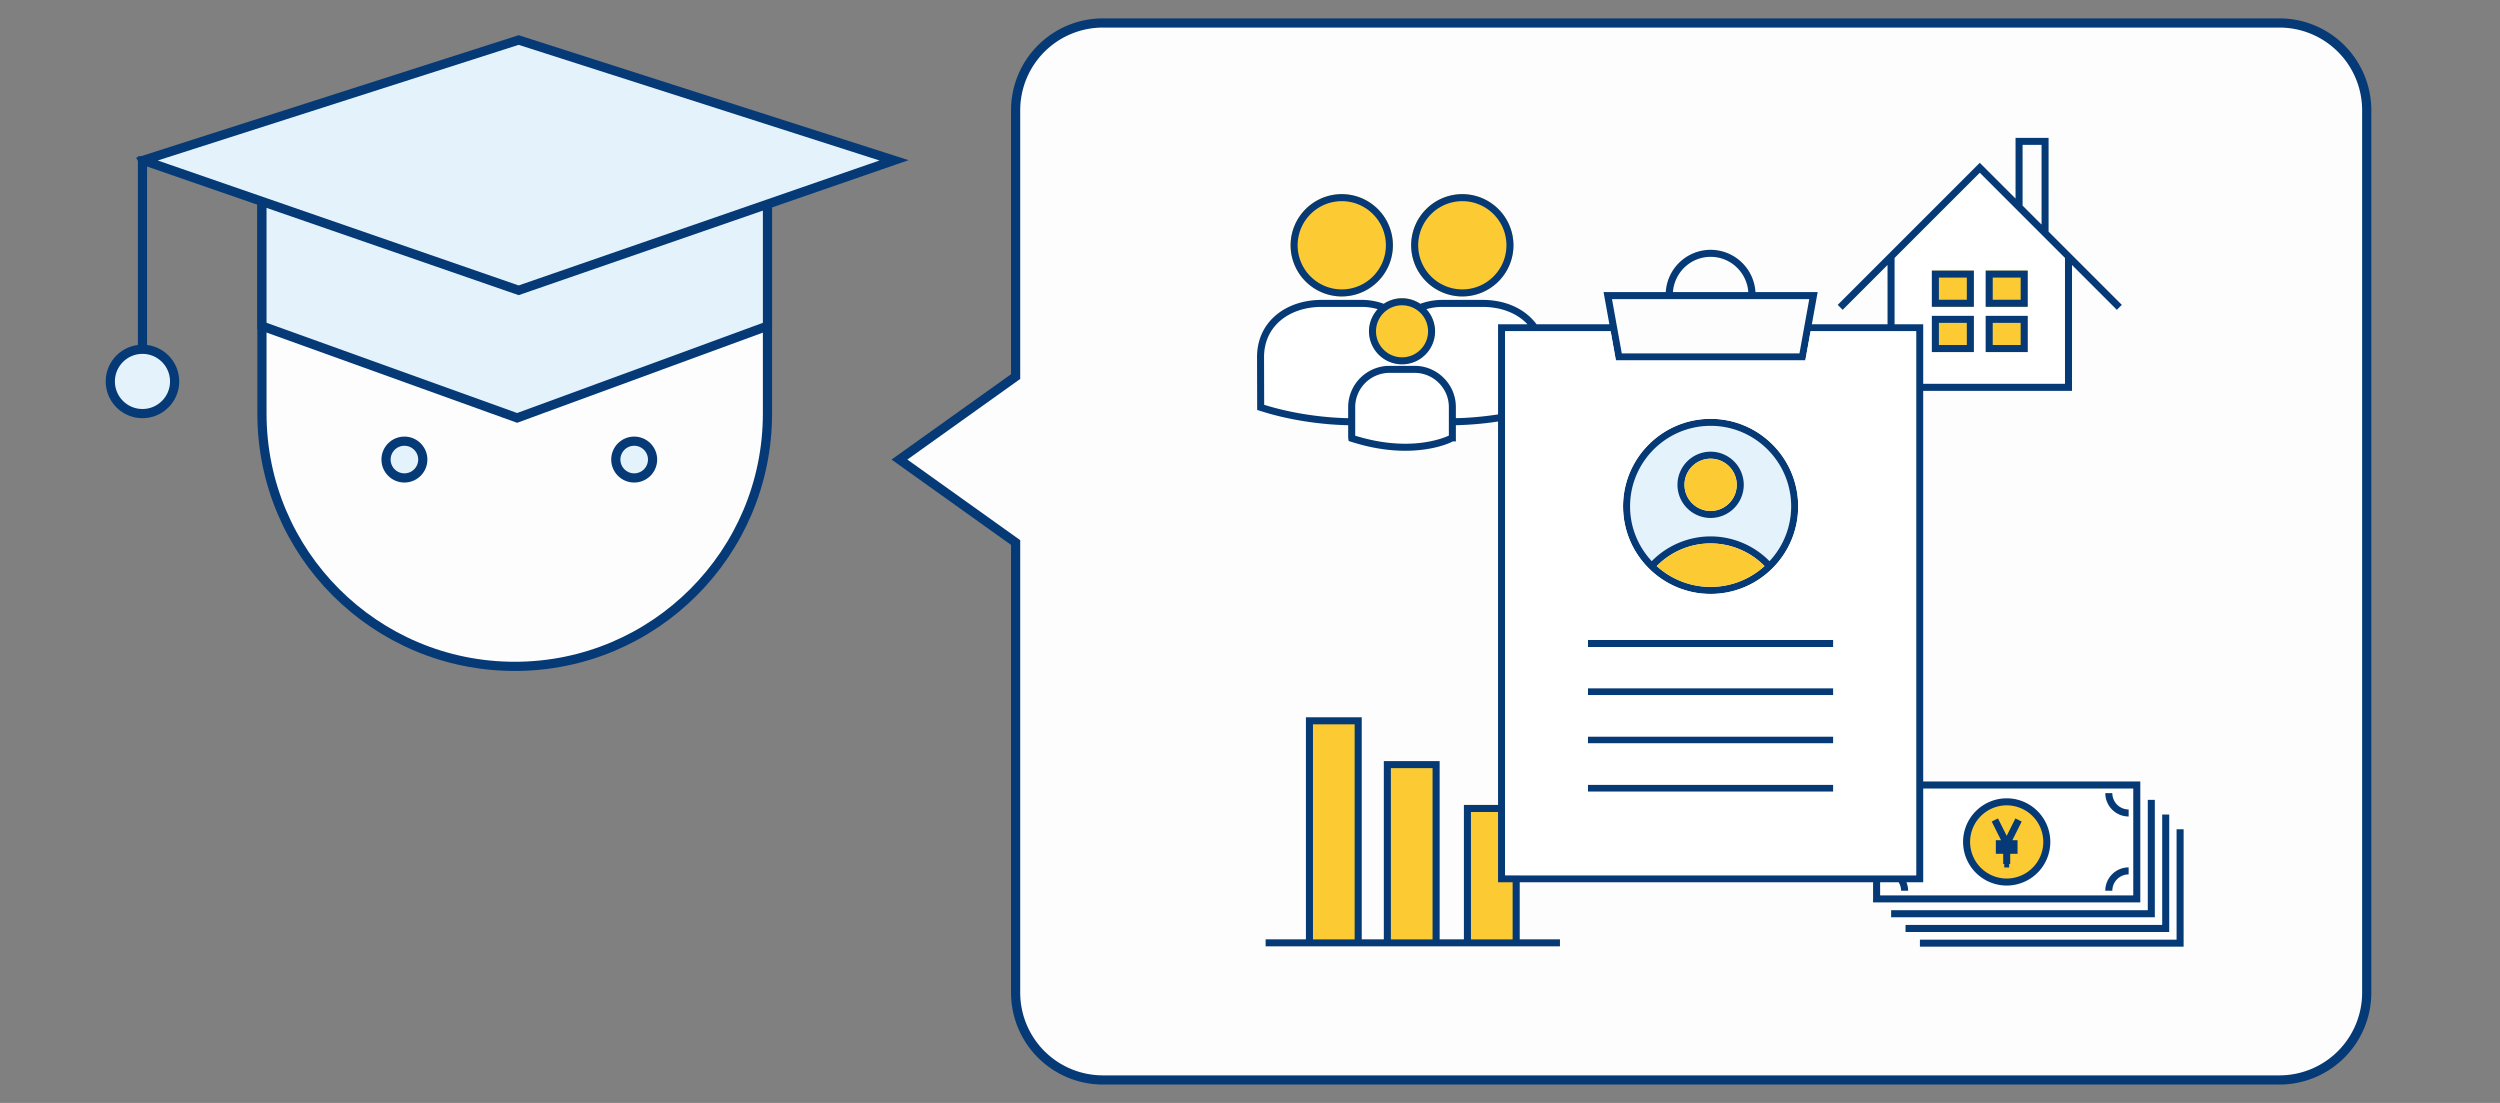
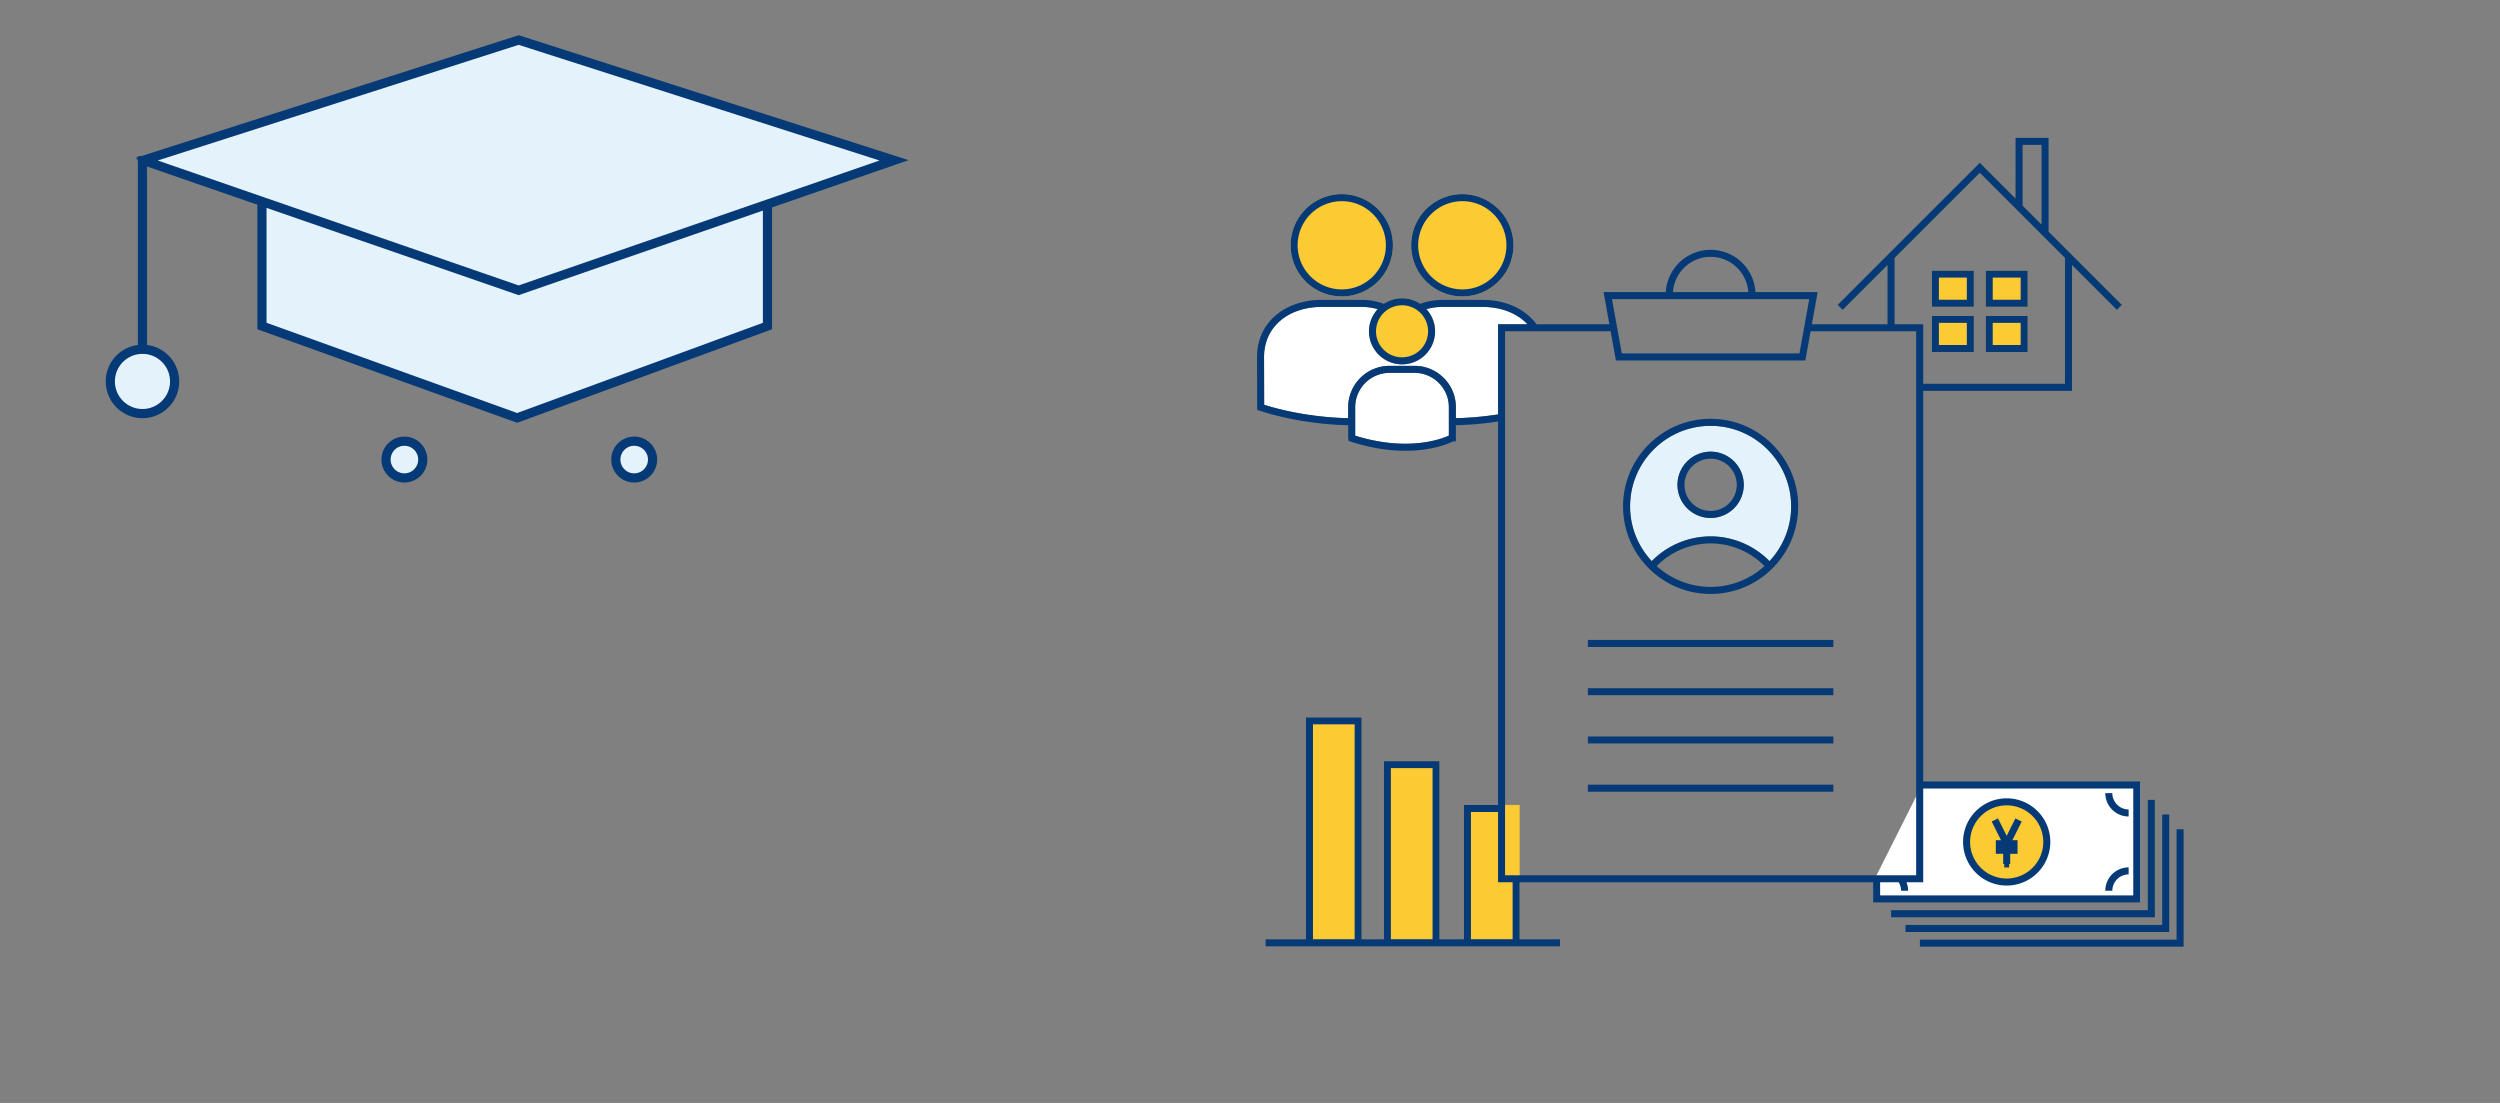
<svg xmlns="http://www.w3.org/2000/svg" width="272" height="120">
  <rect width="100%" height="100%" fill="#808080" stroke="none" />
  <g fill="none" fill-rule="evenodd" transform="translate(12 -25)">
-     <path fill="#FDFDFD" stroke="#053A76" d="M85.86 75l12.64 9.028V133a9.5 9.5 0 0 0 9.5 9.5h128a9.5 9.5 0 0 0 9.5-9.5V37a9.5 9.5 0 0 0-9.5-9.5H108a9.5 9.5 0 0 0-9.5 9.5v28.972L85.86 75z" />
-     <path fill="#FFF" d="M203.4 42.712l-9.806 9.805.047 8.191h3.129v6.819h16.664v-14.78z" />
    <path fill="#FCCB33" d="M130.086 127.197v-24.152h6.065v24.152h-6.065zm8.477 0v-19.385h6.065v19.385h-6.065zm8.712 0v-14.618h6.065v14.618h-6.065zm50.912-68.819V54.44h4.57v3.938h-4.57zm5.857 0V54.44h4.57v3.938h-4.57zm-5.857 4.924v-3.938h4.57v3.938h-4.57zm5.857 0v-3.938h4.57v3.938h-4.57zm-65.563-4.465l.283-.71c-.07-.028-.14-.048-.21-.073a3.572 3.572 0 0 1 3.973 0c-.07.025-.14.045-.21.072l.282.711c.195-.077.392-.144.59-.2.583.639.947 1.479.947 2.41a3.6 3.6 0 0 1-3.596 3.594 3.6 3.6 0 0 1-3.596-3.595c0-.93.365-1.77.946-2.41.199.057.396.124.591.201zm-4.5-1.584a5.572 5.572 0 0 1-5.565-5.566 5.572 5.572 0 0 1 5.565-5.566 5.572 5.572 0 0 1 5.566 5.566 5.572 5.572 0 0 1-5.566 5.566zm13.118 0a5.572 5.572 0 0 1-5.566-5.566 5.572 5.572 0 0 1 5.566-5.566 5.572 5.572 0 0 1 5.565 5.566 5.572 5.572 0 0 1-5.565 5.566z" />
    <path fill="#FFF" d="M149.298 58.393h-4.397c-.58 0-1.152.082-1.71.243.582.64.947 1.48.947 2.41a3.6 3.6 0 0 1-3.596 3.596 3.6 3.6 0 0 1-3.597-3.596c0-.93.365-1.77.947-2.41a6.17 6.17 0 0 0-1.71-.243h-4.399c-1.738 0-3.316.52-4.444 1.463-1.183.99-1.81 2.374-1.81 4.003l.015 5.182.101.031c2.707.847 6.053 1.37 9.036 1.426v-1.199a4.502 4.502 0 0 1 4.497-4.496h2.727c1.198 0 2.327.468 3.177 1.319.85.85 1.318 1.98 1.317 3.177v1.198c1.45-.027 3.048-.17 4.588-.41v-9.808h3.202c-1.131-1.206-2.867-1.886-4.89-1.886z" />
    <path fill="#FFF" d="M141.904 65.568h-2.726a3.736 3.736 0 0 0-3.731 3.731v3.103c1.868.581 3.701.876 5.449.876 2.926 0 4.64-.84 4.712-.876l.025-.013v-3.09c0-.994-.387-1.93-1.092-2.636a3.703 3.703 0 0 0-2.637-1.095" />
    <path fill="#E3F2FB" d="M174.115 74.141a3.612 3.612 0 0 1 3.608 3.607 3.612 3.612 0 0 1-3.608 3.608 3.612 3.612 0 0 1-3.608-3.608 3.612 3.612 0 0 1 3.608-3.607m0 9.218c2.412 0 4.719.982 6.407 2.693a8.722 8.722 0 0 0 2.356-5.958c0-4.832-3.931-8.763-8.763-8.763-4.831 0-8.762 3.931-8.762 8.763 0 2.301.9 4.393 2.355 5.957a9.019 9.019 0 0 1 6.407-2.692" />
    <path fill="#FFF" d="M191.792 120.974v2.164h29.073v-13.009h-23.621z" />
    <circle cx="206.414" cy="116.292" r="4.362" fill="#FCCB33" />
    <path fill="#053A76" d="M151.752 120.227h44.726V61.044h-11.486l-.572 3.175h-20.61l-.572-3.175h-11.486v59.183zm.822 6.969v-6.204h-1.587v-7.648h-2.948v13.852h4.535zM146.4 70.497c1.45-.027 3.048-.17 4.588-.41v-9.808h3.202c-1.131-1.206-2.867-1.886-4.89-1.886H144.9c-.58 0-1.152.083-1.71.243a3.57 3.57 0 0 1 .947 2.41 3.6 3.6 0 0 1-3.596 3.596 3.6 3.6 0 0 1-3.597-3.596c0-.93.365-1.77.947-2.41a6.17 6.17 0 0 0-1.71-.243h-4.399c-1.738 0-3.316.52-4.444 1.463-1.183.99-1.81 2.374-1.81 4.003l.015 5.181.101.032c2.707.846 6.053 1.37 9.036 1.426V69.3a4.502 4.502 0 0 1 4.497-4.497h2.727c1.198 0 2.327.469 3.177 1.319a4.455 4.455 0 0 1 1.317 3.178v1.197zm-.765 1.892v-3.09c0-.994-.388-1.93-1.093-2.636a3.703 3.703 0 0 0-2.636-1.095h-2.727a3.736 3.736 0 0 0-3.732 3.732v3.102c1.869.581 3.702.876 5.45.876 2.926 0 4.64-.841 4.712-.877l.026-.012zm-5.092-14.174a2.834 2.834 0 0 0-2.832 2.831c0 1.561 1.27 2.83 2.832 2.83 1.56 0 2.83-1.269 2.83-2.83 0-1.56-1.27-2.83-2.83-2.83zm44.304-.67h-21.462l1.066 5.908h19.33l1.066-5.909zm-10.73-4.6c-2.177 0-3.947 1.697-4.101 3.834h8.2c-.154-2.137-1.924-3.834-4.1-3.834zm20.013.119v7.215h3.115v6.482h15.425V53.064l-9.27-9.27-9.27 9.27zm13.928-12.299v6.604l2.064 2.065v-8.669h-2.064zm12.041 70.024h-22.854v10.203h-1.822c.114.291.18.6.18.92h-.766c0-.33-.094-.643-.263-.92h-2.016v1.424h27.541V110.79zm-80.77 16.407h4.534v-18.62h-4.535v18.62zm-8.478 0h4.535v-23.387h-4.535v23.387zm90.014-4.014H191.79v-2.19H153.34v6.204h4.384v.765H125.7v-.765h4.386v-24.151h6.064v24.151h2.413v-19.385h6.064v19.385h2.647v-14.617h3.713v-41.72a35.373 35.373 0 0 1-4.588.403v1.769l-.319-.01-.127.063c-.199.1-2.004.96-5.058.96-1.835 0-3.755-.31-5.707-.921l-.456-.142-.051-.347v-1.37c-3.056-.057-6.488-.594-9.263-1.462l-.638-.197-.015-5.745c0-1.864.72-3.451 2.083-4.59 1.266-1.06 3.017-1.642 4.935-1.642h4.399c.808 0 1.605.147 2.372.425a3.575 3.575 0 0 1 3.974 0 6.952 6.952 0 0 1 2.373-.425h4.399c2.507 0 4.63.967 5.874 2.651h7.926l-.632-3.5h6.767a4.897 4.897 0 0 1 4.88-4.6 4.897 4.897 0 0 1 4.88 4.6h6.767l-.632 3.5h8.234v-6.45l-4.88 4.88-.54-.541L203.4 42.712l3.892 3.892V40h3.594V50.2l7.969 7.969-.541.541-4.88-4.88v13.698h-16.19v42.497h23.62v13.158zm-1.269-9.348c-1.4 0-2.54-1.14-2.54-2.542h.765c0 .98.796 1.777 1.775 1.777v.765zm0 6.303c-.979 0-1.775.797-1.775 1.776h-.766a2.544 2.544 0 0 1 2.541-2.541v.765zm-13.267-7.515a3.986 3.986 0 0 0-3.982 3.981 3.986 3.986 0 0 0 3.982 3.98 3.986 3.986 0 0 0 3.981-3.98 3.986 3.986 0 0 0-3.981-3.981zm0 8.727a4.752 4.752 0 0 1-4.747-4.746 4.752 4.752 0 0 1 4.747-4.747 4.752 4.752 0 0 1 4.746 4.747 4.752 4.752 0 0 1-4.746 4.746zm-1.181-4.937h.562l-1.013-2.029.684-.341.948 1.896.947-1.897.685.343-1.013 2.028h.561V117.893h-.798v1.101h-.116v.383h-.533v-.383h-.116v-1.101h-.798V116.412zm17.297-4.39v12.775h-28.69v-.765h27.924v-12.01h.766zm1.566 1.601V126.4h-28.69v-.766h27.925v-12.01h.765zm.801 1.601h.765V128h-28.69v-.765h27.925v-12.01zm-90.83-68.337a4.806 4.806 0 0 0-4.8 4.8 4.806 4.806 0 0 0 4.8 4.8c2.648 0 4.801-2.153 4.801-4.8s-2.153-4.8-4.8-4.8zm0 10.366a5.572 5.572 0 0 1-5.565-5.566 5.572 5.572 0 0 1 5.566-5.566 5.571 5.571 0 0 1 5.565 5.566 5.571 5.571 0 0 1-5.565 5.566zM147.1 46.887a4.806 4.806 0 0 0-4.8 4.8 4.806 4.806 0 0 0 4.8 4.8c2.647 0 4.8-2.153 4.8-4.8s-2.153-4.8-4.8-4.8zm0 10.366a5.572 5.572 0 0 1-5.566-5.566 5.572 5.572 0 0 1 5.566-5.566 5.571 5.571 0 0 1 5.565 5.566 5.571 5.571 0 0 1-5.565 5.566zm27.015 14.078c-4.831 0-8.762 3.931-8.762 8.763 0 2.3.899 4.392 2.355 5.958a9.013 9.013 0 0 1 6.407-2.693c2.412 0 4.719.983 6.407 2.693a8.723 8.723 0 0 0 2.356-5.958c0-4.832-3.931-8.763-8.763-8.763zm0 17.525a8.715 8.715 0 0 0 5.862-2.269 8.251 8.251 0 0 0-5.862-2.463c-2.207 0-4.318.9-5.862 2.463a8.718 8.718 0 0 0 5.862 2.27zm0 .766c-5.253 0-9.527-4.275-9.527-9.528 0-5.254 4.274-9.528 9.527-9.528 5.254 0 9.528 4.274 9.528 9.528 0 5.253-4.274 9.528-9.528 9.528zm0-14.716a2.845 2.845 0 0 0-2.842 2.842 2.845 2.845 0 0 0 2.842 2.843 2.845 2.845 0 0 0 2.843-2.843 2.845 2.845 0 0 0-2.843-2.842zm0 6.45a3.612 3.612 0 0 1-3.608-3.608 3.612 3.612 0 0 1 3.608-3.607 3.612 3.612 0 0 1 3.608 3.607 3.612 3.612 0 0 1-3.608 3.608zm-13.352 14.037v-.766h26.704v.766h-26.704zm0 5.248v-.765h26.704v.765h-26.704zm0 5.249v-.765h26.704v.765h-26.704zm0 5.25v-.766h26.704v.765h-26.704zm38.189-53.527h3.038v-2.408h-3.038v2.408zm-.766.764V54.44h4.57v3.938h-4.57zm6.623-.764h3.039v-2.408h-3.039v2.408zm-.765.764V54.44h4.57v3.938h-4.57zm-5.092 4.16h3.038V60.13h-3.038v2.408zm-.766.765v-3.938h4.57v3.938h-4.57zm6.623-.765h3.039V60.13h-3.039v2.408zm-.765.765v-3.938h4.57v3.938h-4.57z" />
-     <path fill="#FFF" d="M160.763 95.393h26.704v-.766h-26.704v.766zm0 5.248h26.704v-.765h-26.704v.765zm0 5.249h26.704v-.765h-26.704v.765zm0 5.25h26.704v-.766h-26.704v.765zm13.352-40.574c5.253 0 9.528 4.274 9.528 9.528 0 5.254-4.275 9.527-9.528 9.527-5.254 0-9.527-4.273-9.527-9.527s4.273-9.528 9.527-9.528zm-10.305-6.348l-.572-3.174h-11.486v59.183h44.726V61.044h-11.486l-.572 3.174h-20.61z" />
-     <path fill="#FCCB33" d="M168.254 86.588a8.718 8.718 0 0 0 5.861 2.268 8.714 8.714 0 0 0 5.862-2.268 8.247 8.247 0 0 0-5.862-2.464c-2.207 0-4.317.899-5.861 2.464m5.861-5.997a2.845 2.845 0 0 0 2.843-2.842 2.845 2.845 0 0 0-2.843-2.843 2.845 2.845 0 0 0-2.842 2.843 2.845 2.845 0 0 0 2.842 2.842" />
-     <path fill="#FDFDFD" stroke="#053A76" d="M16.5 42.5V70c0 15.188 12.312 27.5 27.5 27.5S71.5 85.188 71.5 70V42.5h-55z" />
    <path fill="#E3F2FB" stroke="#053A76" d="M16.5 45.5v14.971l27.763 9.997L71.5 60.473V45.5h-55z" />
    <circle cx="32" cy="75" r="2" fill="#E3F2FB" stroke="#053A76" />
    <circle cx="57" cy="75" r="2" fill="#E3F2FB" stroke="#053A76" />
    <path fill="#E3F2FB" stroke="#053A76" d="M3.581 42.444l40.846 14.14 40.845-14.14-40.845-13.09L3.58 42.443z" />
    <path stroke="#053A76" stroke-linecap="square" d="M3.5 42.5v21" />
    <circle cx="3.5" cy="66.5" r="3.5" fill="#E3F2FB" stroke="#053A76" />
  </g>
</svg>